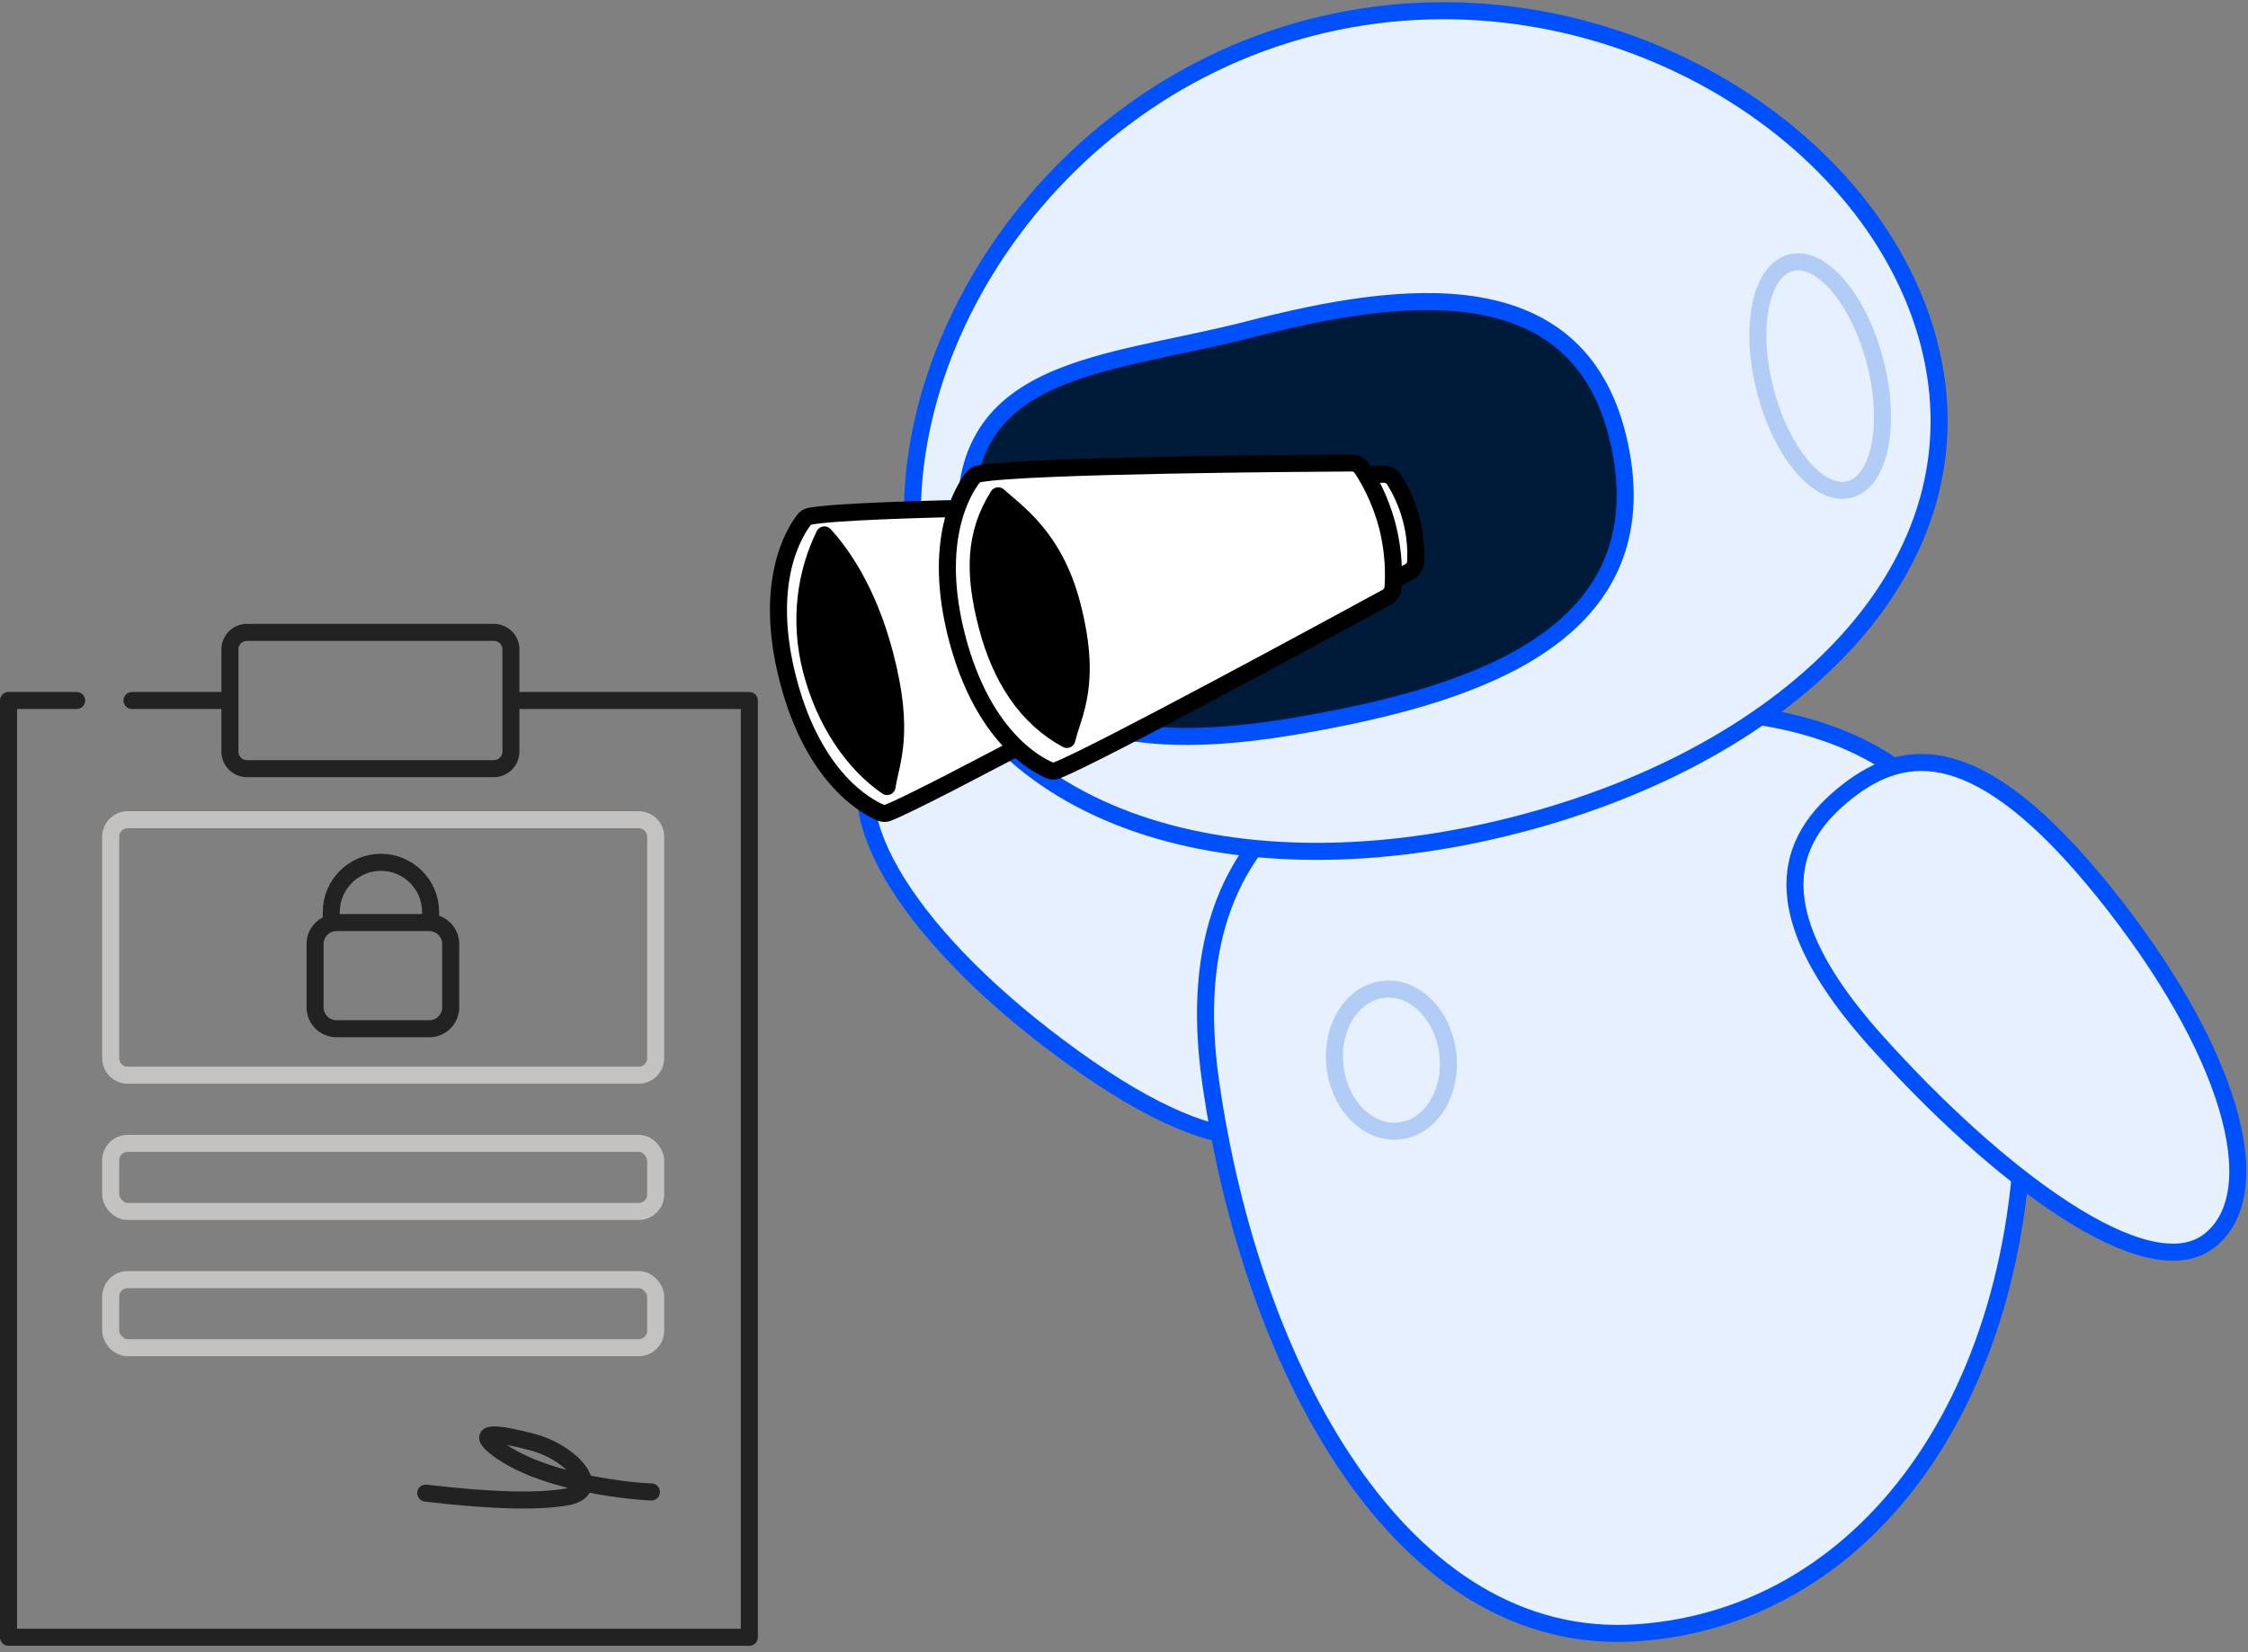
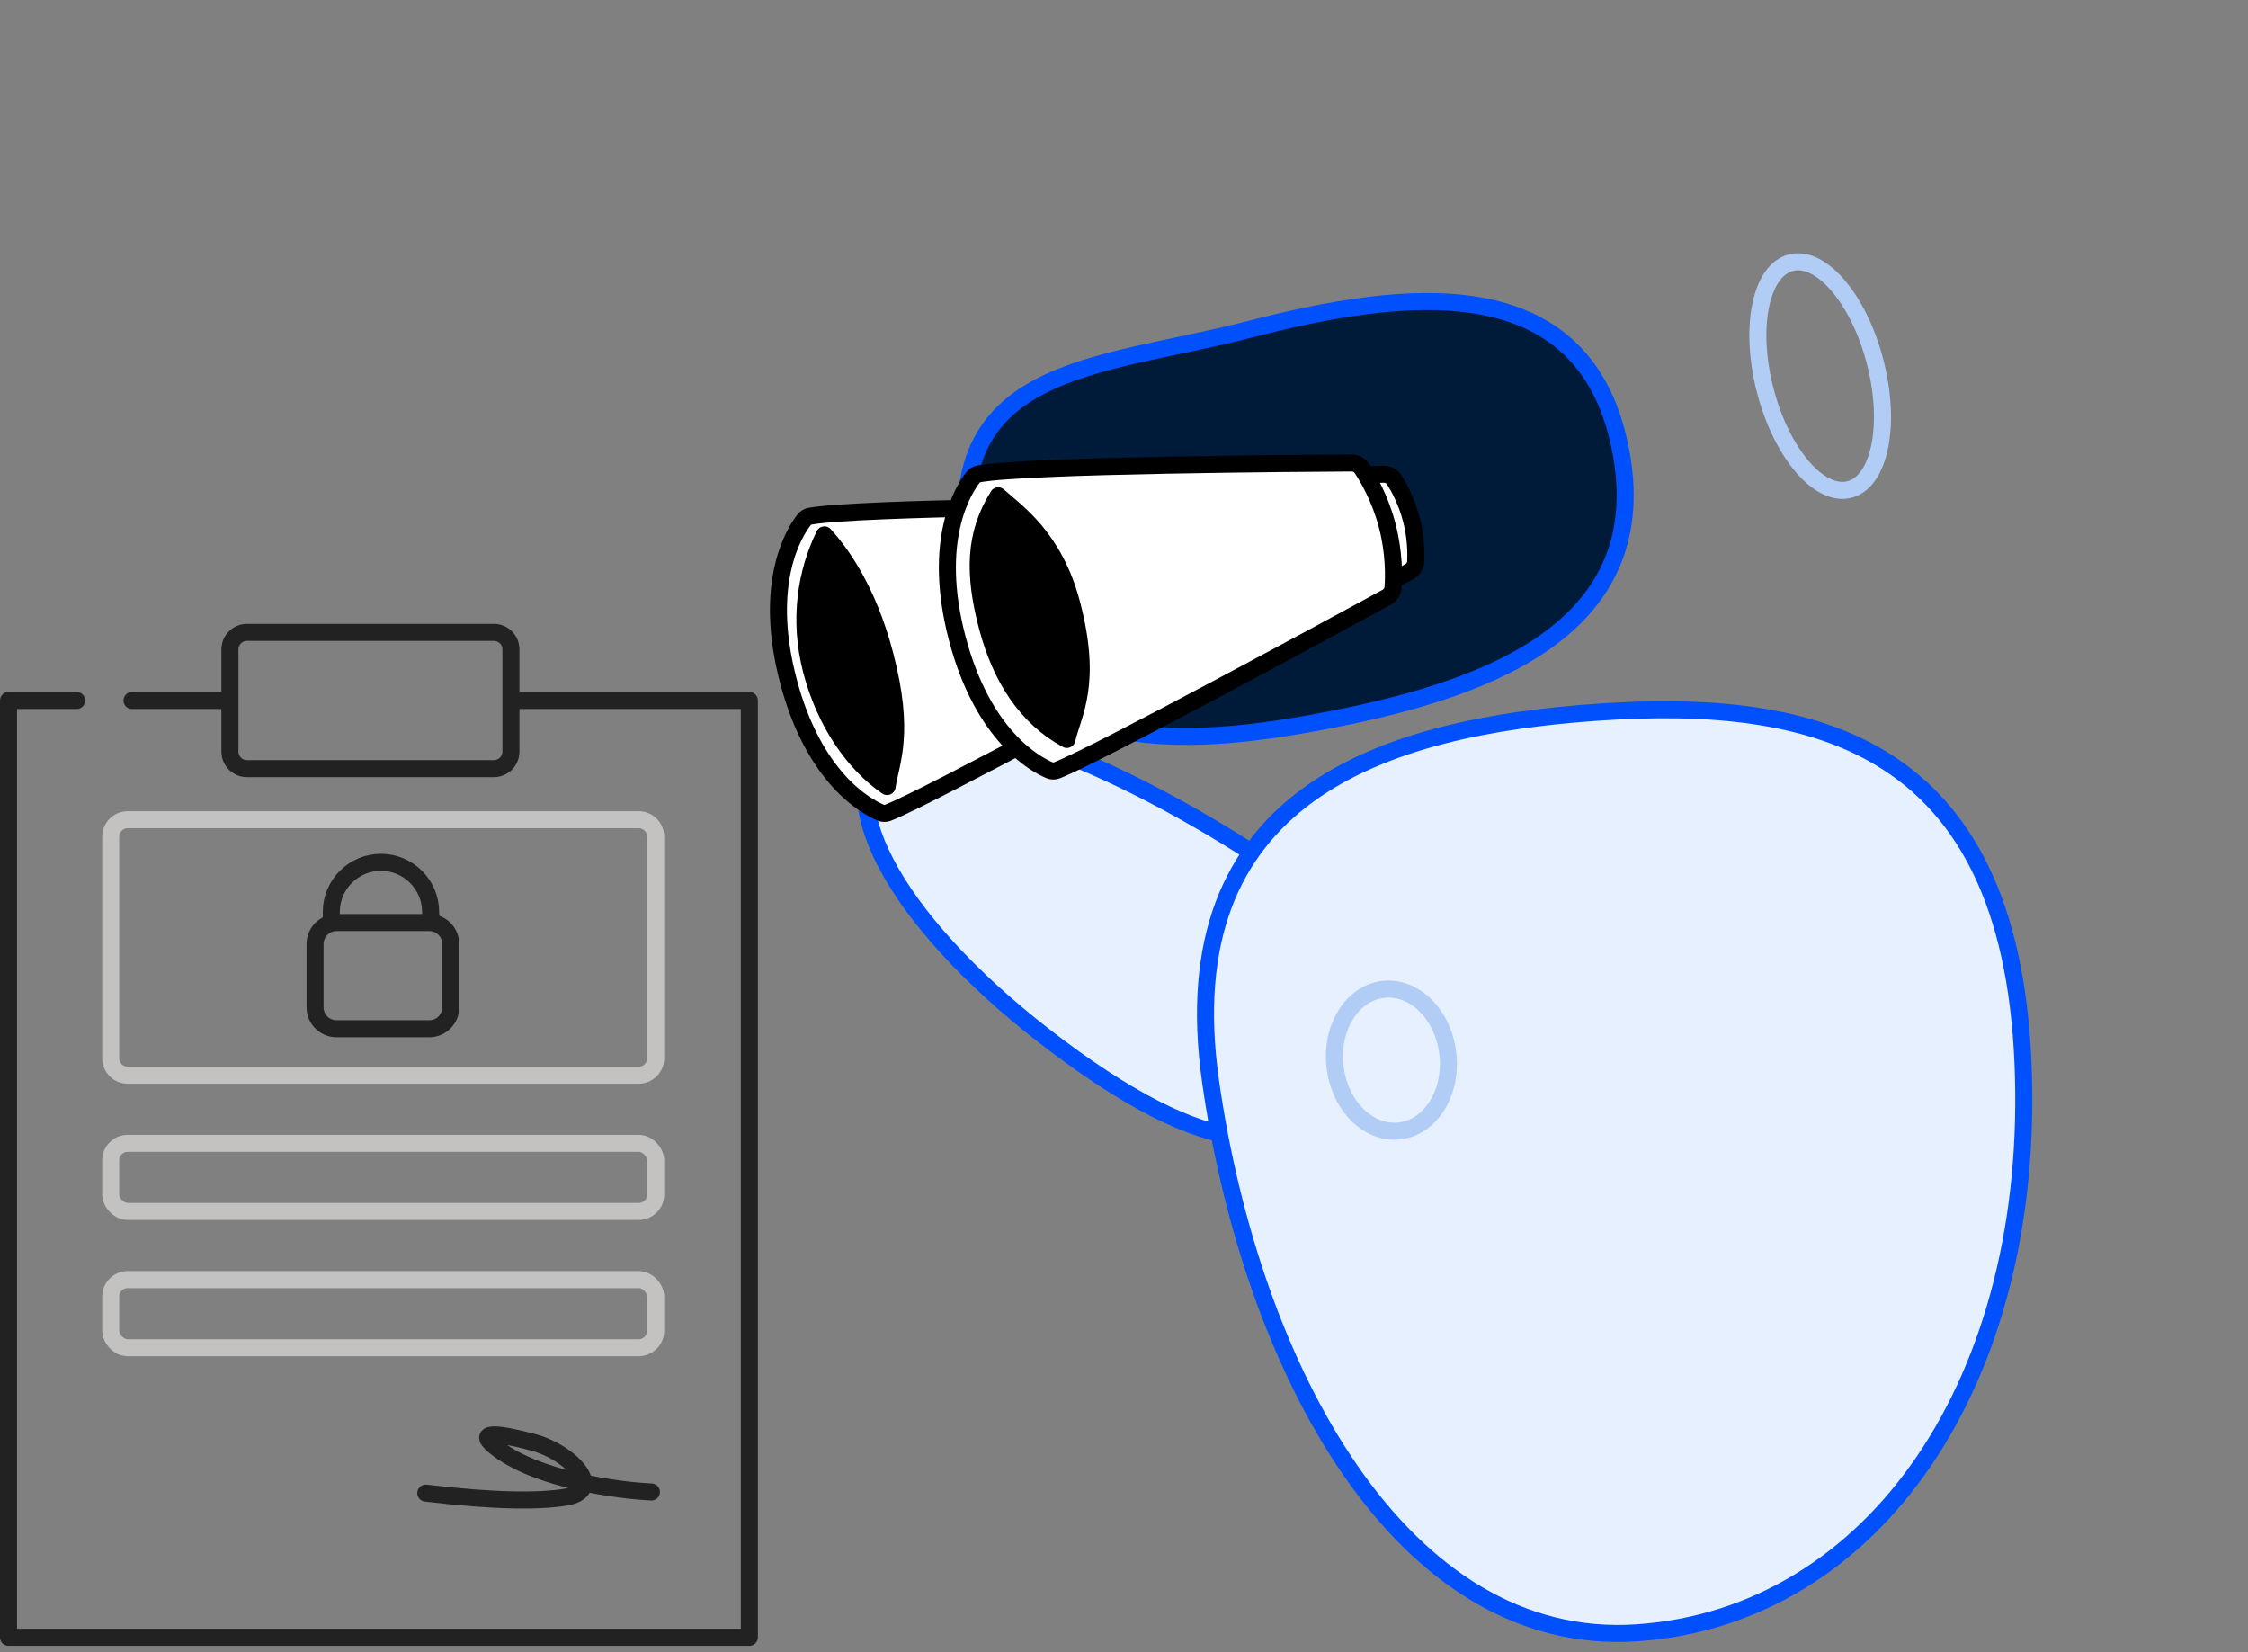
<svg xmlns="http://www.w3.org/2000/svg" width="264" height="194" viewBox="0 0 264 194" fill="none">
  <rect x="0" y="0" width="264" height="194" fill="#808080" stroke="none" />
  <path d="M15.5 82.258H27M9 82.258H1V88.258V192.258H44.5H88V82.258H60M60 82.258V76.258C60 75.153 59.105 74.258 58 74.258H29C27.895 74.258 27 75.153 27 76.258V82.258M60 82.258V88.258C60 89.362 59.105 90.258 58 90.258H29C27.895 90.258 27 89.362 27 88.258V82.258" stroke="#222222" stroke-width="2" stroke-linecap="round" stroke-linejoin="round" />
  <path d="M15 126.258H75C76.105 126.258 77 125.362 77 124.258V98.258C77 97.153 76.105 96.258 75 96.258H15C13.895 96.258 13 97.153 13 98.258V124.258C13 125.362 13.895 126.258 15 126.258Z" stroke="#c3c2c1" stroke-width="2" stroke-linecap="round" stroke-linejoin="round" />
  <path d="M48.82 108.333H50.576H50.569V107.09C50.569 103.876 47.951 101.258 44.737 101.258C41.523 101.258 38.905 103.873 38.905 107.09V108.333H40.661M39.52 120.802H50.41C51.802 120.802 52.931 119.673 52.931 118.281V110.854C52.931 109.462 51.802 108.334 50.41 108.334H39.52C38.129 108.334 37 109.462 37 110.854V118.281C37 119.673 38.129 120.802 39.52 120.802Z" stroke="#222222" stroke-width="2" stroke-linecap="round" stroke-linejoin="round" />
  <rect x="13" y="134.258" width="64" height="8" rx="2" stroke="#c3c2c1" stroke-width="2" stroke-linecap="round" stroke-linejoin="round" />
  <rect x="13" y="150.258" width="64" height="8" rx="2" stroke="#c3c2c1" stroke-width="2" stroke-linecap="round" stroke-linejoin="round" />
  <path d="M76.5 175.196C72.513 175.016 63.337 173.761 58.53 170.181C55.453 167.889 58.481 168.271 62.539 169.345C67.141 170.563 71.13 175.024 66.433 175.802C63.37 176.31 58.235 176.311 50 175.328" stroke="#222222" stroke-width="2" stroke-linecap="round" stroke-linejoin="round" />
  <path d="M103.217 87.981C108.753 80.517 129.333 88.716 147.212 100.228C152.65 103.73 156.265 107.005 158.519 110.06C159.199 110.981 159.755 111.883 160.2 112.765C160.564 113.486 160.853 114.193 161.075 114.887C162.642 119.782 160.859 124.02 158.16 127.632C153.06 134.459 145.044 137.888 126.035 124.198C107.026 110.507 97.682 95.446 103.217 87.981Z" fill="#E6F0FF" stroke="#0050FE" stroke-width="2" stroke-linecap="round" stroke-linejoin="round" />
  <path d="M142.167 126.997C137.378 93.375 162.309 85.348 187.802 83.62C213.294 81.892 235.939 87.348 237.57 124.719C239.2 162.09 220.122 189.789 192.324 191.726C164.525 193.664 146.957 160.619 142.167 126.997Z" fill="#E6F0FF" stroke="#0050FE" stroke-width="2" stroke-linecap="round" stroke-linejoin="round" />
  <path d="M170.028 123.726C170.557 128.316 168.02 132.378 164.361 132.8C160.703 133.221 157.309 129.842 156.781 125.252C156.252 120.662 158.789 116.599 162.447 116.178C166.106 115.757 169.5 119.136 170.028 123.726Z" stroke="#B1CDF6" stroke-width="2" stroke-linecap="round" stroke-linejoin="round" />
-   <path d="M226.549 40.371C233.228 66.219 210.76 88.409 178.147 96.837C145.535 105.264 115.129 96.737 108.45 70.889C101.77 45.041 121.347 11.659 153.959 3.232C186.571 -5.196 219.869 14.523 226.549 40.371Z" fill="#E6F0FF" stroke="#0050FE" stroke-width="2" stroke-linecap="round" stroke-linejoin="round" />
  <path d="M220.212 42.495C222.112 49.848 220.762 56.556 217.197 57.478C213.631 58.399 209.201 53.185 207.301 45.831C205.4 38.478 206.75 31.77 210.315 30.849C213.881 29.927 218.311 35.142 220.212 42.495Z" stroke="#B1CDF6" stroke-width="2" stroke-linecap="round" stroke-linejoin="round" />
  <path d="M190.234 52.419C194.602 73.555 175.13 80.759 156.921 84.378C138.711 87.998 117.793 89.602 113.924 66.164C110.056 42.727 128.805 43.312 146.751 38.675C164.698 34.037 185.866 31.282 190.234 52.419Z" fill="#001A3A" stroke="#0050FE" stroke-width="2" stroke-linecap="round" stroke-linejoin="round" />
  <path d="M148.906 64.605C152.904 65.141 157.189 63.895 160.889 60.943" stroke="#0050FE" stroke-width="2" stroke-linecap="round" stroke-linejoin="round" />
  <path d="M122.89 69.515C124.384 73.339 127.897 75.539 130.737 74.43C133.576 73.321 134.667 69.321 133.174 65.497C131.68 61.673 128.167 59.473 125.327 60.582C122.487 61.692 121.396 65.691 122.89 69.515Z" fill="white" />
-   <path d="M259.48 145.683C252.165 151.416 234.491 138.061 220.298 122.226C215.981 117.409 213.362 113.294 211.997 109.751C211.586 108.682 211.288 107.665 211.092 106.697C210.932 105.906 210.841 105.147 210.81 104.419C210.596 99.284 213.437 95.669 216.996 92.901C223.722 87.668 232.359 86.483 247.065 104.718C261.771 122.953 266.794 139.951 259.48 145.683Z" fill="#E6F0FF" stroke="#0050FE" stroke-width="2" stroke-linecap="round" stroke-linejoin="round" />
  <path d="M94.426 61.043C94.605 60.813 94.845 60.668 95.132 60.616C100.824 59.589 133.482 59.373 138.883 59.344C139.376 59.341 139.817 59.566 140.09 59.976C140.81 61.057 142.226 63.452 143.07 66.676C143.913 69.892 143.855 72.668 143.758 73.967C143.72 74.463 143.442 74.879 143.005 75.117C138.192 77.739 108.961 93.628 104.263 95.444C103.991 95.549 103.702 95.544 103.433 95.431C101.781 94.74 95.589 91.44 92.568 79.903C89.546 68.367 93.325 62.456 94.426 61.043Z" fill="white" stroke="#000" stroke-width="2" stroke-linecap="round" stroke-linejoin="round" />
  <path d="M95.303 78.756C93.724 72.726 94.703 67.103 96.816 62.81C98.587 64.748 101.867 69.064 103.914 76.88C106.331 86.108 104.646 89.33 104.176 92.361C100.23 89.655 96.882 84.786 95.303 78.756Z" fill="#000" stroke="#000" stroke-width="2" stroke-linecap="round" stroke-linejoin="round" />
  <path d="M165.732 60.957C165.172 58.821 164.272 57.187 163.73 56.331C163.458 55.901 162.974 55.672 162.465 55.686L160.732 55.733C159.702 55.761 158.967 56.74 159.228 57.737L161.641 66.952C161.902 67.949 163.024 68.442 163.935 67.962L165.469 67.153C165.919 66.915 166.228 66.478 166.255 65.97C166.307 64.959 166.291 63.093 165.732 60.957Z" fill="white" stroke="#000" stroke-width="2" stroke-linecap="round" stroke-linejoin="round" />
  <path d="M114.262 56.065C114.441 55.835 114.681 55.689 114.968 55.638C120.66 54.61 153.318 54.394 158.719 54.365C159.211 54.362 159.653 54.588 159.926 54.998C160.646 56.078 162.062 58.474 162.906 61.697C163.749 64.914 163.691 67.69 163.594 68.989C163.556 69.485 163.278 69.901 162.841 70.139C158.028 72.76 128.797 88.65 124.099 90.465C123.827 90.57 123.538 90.565 123.269 90.453C121.617 89.761 115.425 86.461 112.404 74.925C109.382 63.389 113.161 57.477 114.262 56.065Z" fill="white" stroke="#000" stroke-width="2" stroke-linecap="round" stroke-linejoin="round" />
  <path d="M115.934 73.544C114.336 67.441 114.372 62.755 117.23 58.221C119.305 60.109 123.8 63.031 125.872 70.941C128.318 80.28 126.05 83.689 125.292 86.83C120.578 84.28 117.533 79.646 115.934 73.544Z" fill="#000" stroke="#000" stroke-width="2" stroke-linecap="round" stroke-linejoin="round" />
</svg>